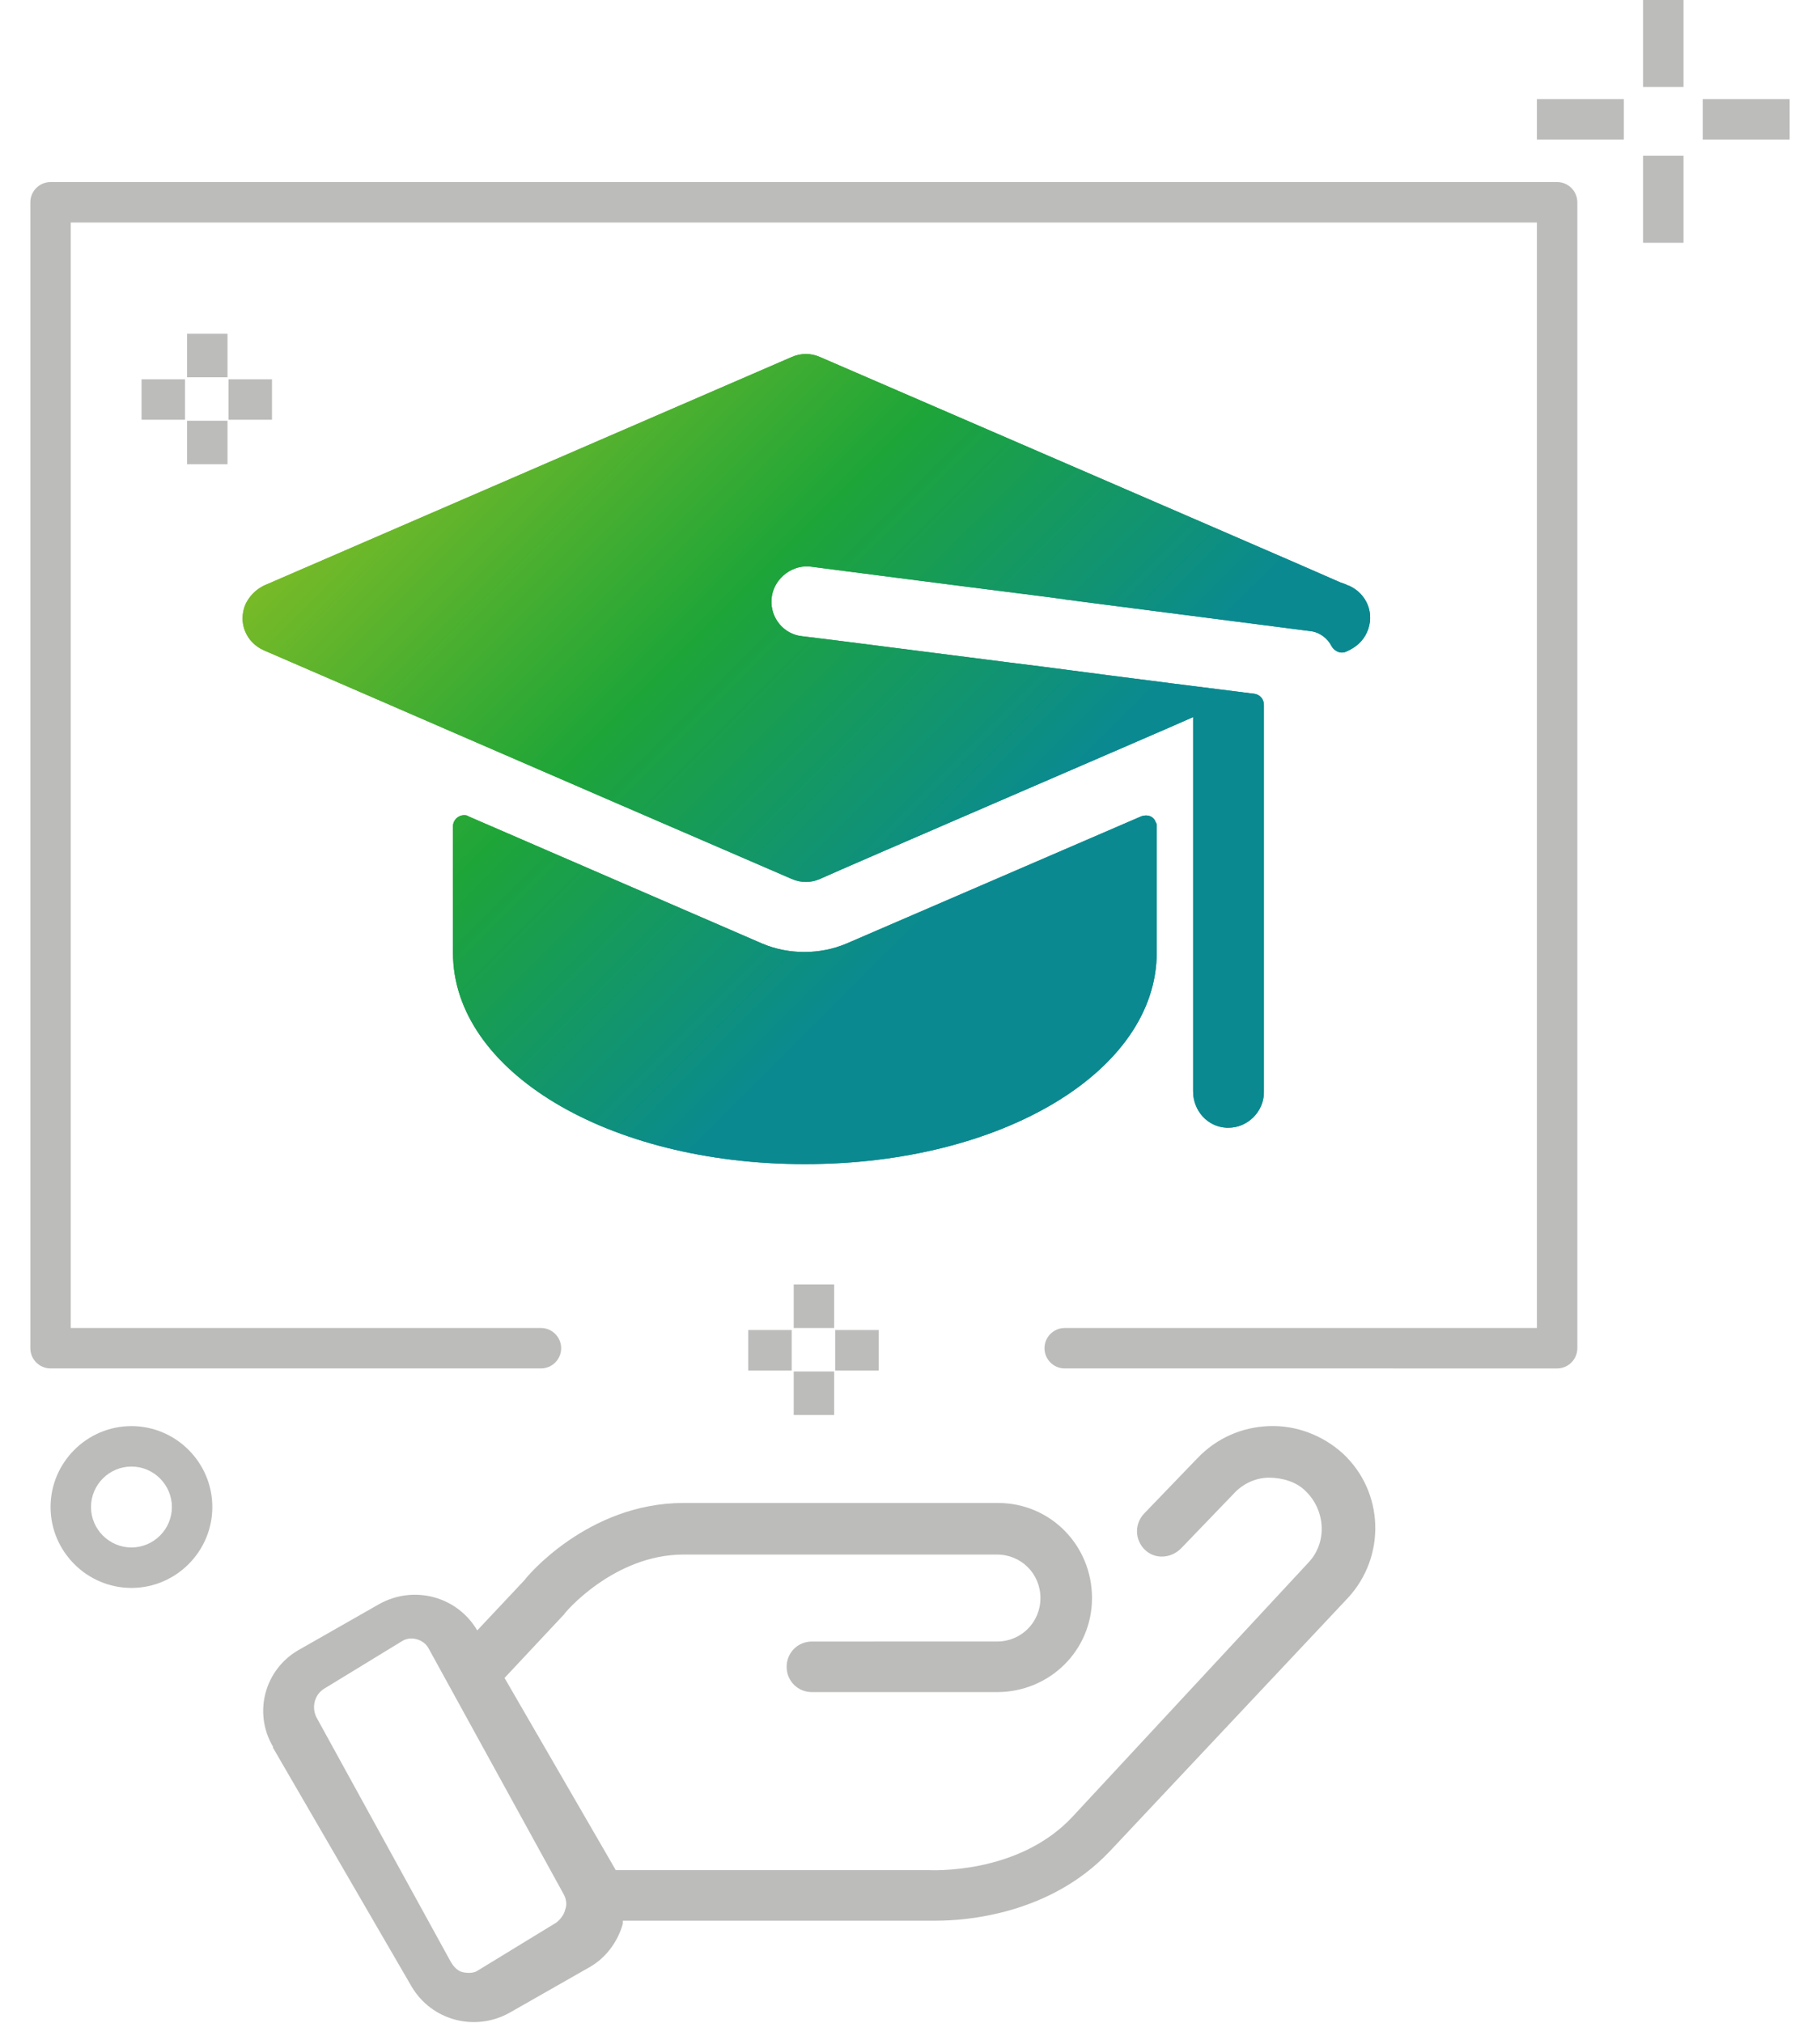
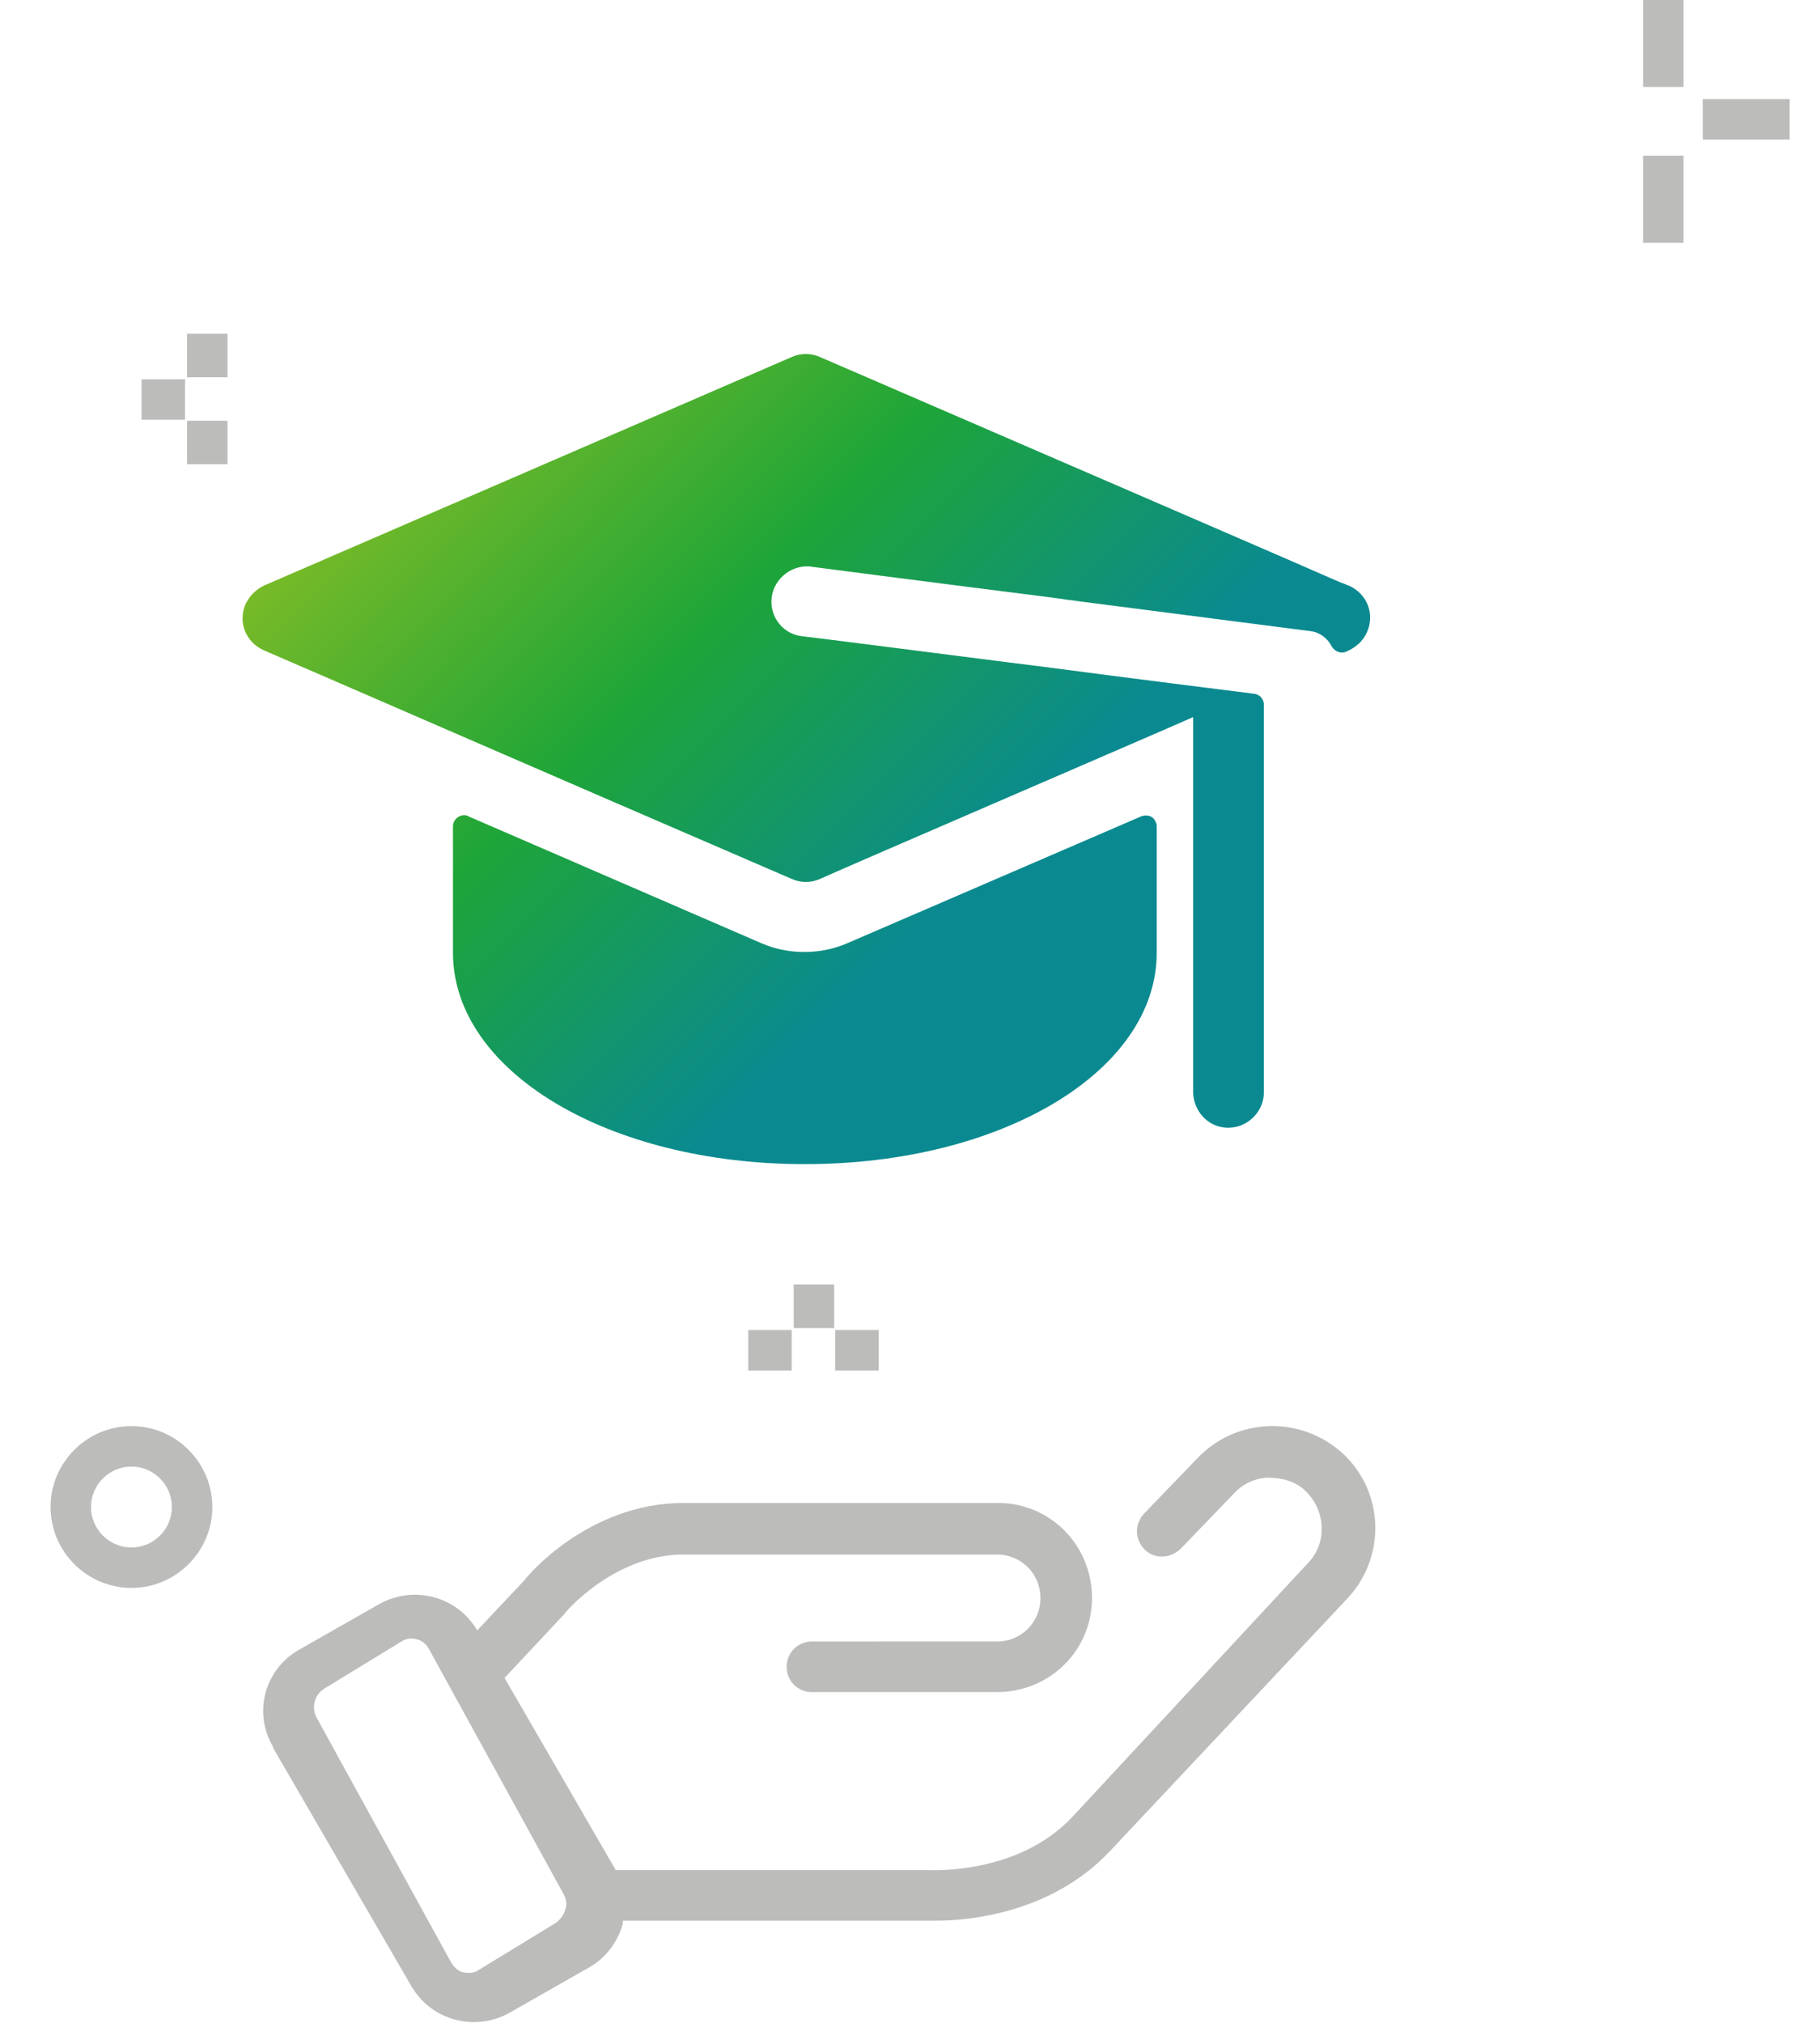
<svg xmlns="http://www.w3.org/2000/svg" xmlns:xlink="http://www.w3.org/1999/xlink" version="1.1" id="Layer_1" x="0px" y="0px" viewBox="0 0 180 200" style="enable-background:new 0 0 180 200;" xml:space="preserve">
  <style type="text/css">
	.st0{fill:url(#SVGID_1_);}
	.st1{clip-path:url(#SVGID_00000078024615117738275230000009092944850814078117_);}
	.st2{fill:url(#SVGID_00000059995413740487210970000017709655473384586921_);}
	.st3{fill:#BCBCBB;}
</style>
  <g>
    <g>
      <linearGradient id="SVGID_1_" gradientUnits="userSpaceOnUse" x1="38.999" y1="-241.226" x2="96.476" y2="-183.749" gradientTransform="matrix(1 0 0 1 0 270)">
        <stop offset="0" style="stop-color:#95C122" />
        <stop offset="0.558" style="stop-color:#1EA538" />
        <stop offset="1" style="stop-color:#0A8A90" />
      </linearGradient>
-       <path class="st0" d="M78.3,35.3c0.9-0.4,1.9-0.4,2.8,0c37.7,16.3,48.8,21.1,51.5,22.3l0.3,0.1c0.3,0.1,0.4,0.2,0.5,0.2    c1.8,0.8,2.6,2.8,1.8,4.6c-0.4,0.9-1.1,1.5-2,1.9c-0.6,0.3-1.2,0-1.5-0.5l0,0c-0.4-0.8-1.2-1.4-2.1-1.5c0,0-10.9-1.4-22.5-2.9    l-1.5-0.2c-0.2,0-0.5-0.1-0.7-0.1l-1.5-0.2c-11.9-1.5-23.4-3-23.4-3c-1.9-0.1-3.6,1.4-3.7,3.3c-0.1,1.8,1.2,3.4,3,3.6    c3.4,0.4,11.8,1.5,20.5,2.6l3.2,0.4c9.1,1.2,17.9,2.3,21.1,2.7c0.5,0.1,0.9,0.5,0.9,1.1V108c0,1.9-1.6,3.5-3.5,3.5l0,0    c-0.1,0-0.1,0-0.2,0c-1.9-0.1-3.3-1.7-3.3-3.6v-37c-1.5,0.7-34.5,14.9-36.9,16c-0.9,0.4-1.9,0.4-2.8,0c-25.5-11-42-18.2-52.2-22.6    c-1.8-0.8-2.6-2.8-1.8-4.6c0.4-0.8,1-1.4,1.8-1.8L78.3,35.3z M112.9,80.7c0.6-0.2,1.2,0,1.4,0.6c0.1,0.1,0.1,0.3,0.1,0.4v12.5    c0,11.7-15.3,20.9-34.8,20.9s-34.8-9.2-34.8-20.9V81.7c0-0.6,0.5-1.1,1.1-1.1c0.1,0,0.3,0,0.4,0.1l29.1,12.6    c2.6,1.1,5.7,1.1,8.3,0L112.9,80.7z" />
+       <path class="st0" d="M78.3,35.3c0.9-0.4,1.9-0.4,2.8,0c37.7,16.3,48.8,21.1,51.5,22.3l0.3,0.1c0.3,0.1,0.4,0.2,0.5,0.2    c1.8,0.8,2.6,2.8,1.8,4.6c-0.4,0.9-1.1,1.5-2,1.9c-0.6,0.3-1.2,0-1.5-0.5l0,0c-0.4-0.8-1.2-1.4-2.1-1.5c0,0-10.9-1.4-22.5-2.9    l-1.5-0.2c-0.2,0-0.5-0.1-0.7-0.1l-1.5-0.2c-11.9-1.5-23.4-3-23.4-3c-1.9-0.1-3.6,1.4-3.7,3.3c-0.1,1.8,1.2,3.4,3,3.6    c3.4,0.4,11.8,1.5,20.5,2.6l3.2,0.4c9.1,1.2,17.9,2.3,21.1,2.7c0.5,0.1,0.9,0.5,0.9,1.1V108c0,1.9-1.6,3.5-3.5,3.5c-0.1,0-0.1,0-0.2,0c-1.9-0.1-3.3-1.7-3.3-3.6v-37c-1.5,0.7-34.5,14.9-36.9,16c-0.9,0.4-1.9,0.4-2.8,0c-25.5-11-42-18.2-52.2-22.6    c-1.8-0.8-2.6-2.8-1.8-4.6c0.4-0.8,1-1.4,1.8-1.8L78.3,35.3z M112.9,80.7c0.6-0.2,1.2,0,1.4,0.6c0.1,0.1,0.1,0.3,0.1,0.4v12.5    c0,11.7-15.3,20.9-34.8,20.9s-34.8-9.2-34.8-20.9V81.7c0-0.6,0.5-1.1,1.1-1.1c0.1,0,0.3,0,0.4,0.1l29.1,12.6    c2.6,1.1,5.7,1.1,8.3,0L112.9,80.7z" />
      <g>
        <defs>
          <path id="SVGID_00000168102593905616968340000007540382014044226988_" d="M78.3,35.3c0.9-0.4,1.9-0.4,2.8,0      c37.7,16.3,48.8,21.1,51.5,22.3l0.3,0.1c0.3,0.1,0.4,0.2,0.5,0.2c1.8,0.8,2.6,2.8,1.8,4.6c-0.4,0.9-1.1,1.5-2,1.9      c-0.6,0.3-1.2,0-1.5-0.5l0,0c-0.4-0.8-1.2-1.4-2.1-1.5c0,0-10.9-1.4-22.5-2.9l-1.5-0.2c-0.2,0-0.5-0.1-0.7-0.1l-1.5-0.2      c-11.9-1.5-23.4-3-23.4-3c-1.9-0.1-3.6,1.4-3.7,3.3c-0.1,1.8,1.2,3.4,3,3.6c3.4,0.4,11.8,1.5,20.5,2.6l3.2,0.4      c9.1,1.2,17.9,2.3,21.1,2.7c0.5,0.1,0.9,0.5,0.9,1.1V108c0,1.9-1.6,3.5-3.5,3.5l0,0c-0.1,0-0.1,0-0.2,0      c-1.9-0.1-3.3-1.7-3.3-3.6v-37c-1.5,0.7-34.5,14.9-36.9,16c-0.9,0.4-1.9,0.4-2.8,0c-25.5-11-42-18.2-52.2-22.6      c-1.8-0.8-2.6-2.8-1.8-4.6c0.4-0.8,1-1.4,1.8-1.8L78.3,35.3z M112.9,80.7c0.6-0.2,1.2,0,1.4,0.6c0.1,0.1,0.1,0.3,0.1,0.4v12.5      c0,11.7-15.3,20.9-34.8,20.9s-34.8-9.2-34.8-20.9V81.7c0-0.6,0.5-1.1,1.1-1.1c0.1,0,0.3,0,0.4,0.1l29.1,12.6      c2.6,1.1,5.7,1.1,8.3,0L112.9,80.7z" />
        </defs>
        <clipPath id="SVGID_00000087380996821577430960000016532314501676052379_">
          <use xlink:href="#SVGID_00000168102593905616968340000007540382014044226988_" style="overflow:visible;" />
        </clipPath>
        <g style="clip-path:url(#SVGID_00000087380996821577430960000016532314501676052379_);">
          <linearGradient id="SVGID_00000136376722755771247020000005756178098094790030_" gradientUnits="userSpaceOnUse" x1="28.387" y1="-230.614" x2="85.864" y2="-173.137" gradientTransform="matrix(1 0 0 1 0 270)">
            <stop offset="0" style="stop-color:#95C122" />
            <stop offset="0.558" style="stop-color:#1EA538" />
            <stop offset="1" style="stop-color:#0A8A90" />
          </linearGradient>
-           <rect x="-80" y="-69" style="fill:url(#SVGID_00000136376722755771247020000005756178098094790030_);" width="340" height="340" />
        </g>
      </g>
    </g>
    <g>
-       <rect x="22.6" y="37.5" class="st3" width="4.3" height="4" />
      <rect x="18.5" y="33" class="st3" width="4" height="4.3" />
      <rect x="14" y="37.5" class="st3" width="4.3" height="4" />
      <rect x="18.5" y="41.6" class="st3" width="4" height="4.3" />
      <path class="st3" d="M125.5,141c-2.7,0.1-5.2,1.2-7.1,3.2l-5.2,5.4c-1,1-1,2.6,0,3.6c0,0,0,0,0,0l0,0c1,1,2.6,0.9,3.6-0.1l5.2-5.4    c0.9-1,2.2-1.6,3.5-1.6c1.3,0,2.7,0.4,3.6,1.3c2,1.9,2.2,5.1,0.3,7.1c0,0,0,0,0,0l0,0L106,179.7c-5.4,5.7-14,5.2-14.2,5.2H60.9    c0,0,0,0,0,0l-11-19l5.9-6.3c0-0.1,4.9-5.9,11.8-5.9h31c2.4,0,4.3,1.9,4.3,4.3c0,2.4-1.9,4.3-4.3,4.3c0,0,0,0,0,0c0,0,0,0,0,0    H80.3c-1.4,0-2.5,1.1-2.5,2.5s1.1,2.5,2.5,2.5c0,0,0,0,0,0c0,0,0,0,0,0h18.3c5.2,0,9.4-4.1,9.4-9.3s-4.1-9.4-9.3-9.4    c0,0-0.1,0-0.1,0h-31c-9.5,0-15.6,7.4-15.7,7.6l-4.7,5c-2-3.4-6.3-4.5-9.7-2.6l-7.9,4.5c-3.4,1.9-4.6,6.2-2.6,9.6l0,0.1l13.7,23.6    c2,3.4,6.3,4.5,9.7,2.6l7.9-4.5c1.6-0.9,2.8-2.5,3.3-4.3c0-0.1,0-0.2,0-0.3l29.9,0c0.1,0,0.5,0,1.1,0c2.9,0,11.2-0.6,17.1-6.8    l23.6-25.1c3.8-4.1,3.6-10.5-0.5-14.3C130.8,141.9,128.2,140.9,125.5,141L125.5,141z M55.9,188.8c-0.1,0.5-0.5,1-0.9,1.3l-7.7,4.7    c-0.4,0.3-1,0.3-1.5,0.2c-0.5-0.1-0.9-0.5-1.2-1l-13.3-24.2c-0.5-1-0.2-2.2,0.7-2.8l7.7-4.7c0.3-0.2,0.6-0.3,1-0.3    c0.7,0,1.4,0.4,1.7,1l13.3,24.2C56,187.7,56.1,188.3,55.9,188.8z" />
-       <path class="st3" d="M154,18H5c-1.1,0-2,0.9-2,2v113.3c0,1.1,0.9,2,2,2h48.5c1.1,0,2-0.9,2-2s-0.9-2-2-2H7V22h145v109.3h-46.7    c-1.1,0-2,0.9-2,2s0.9,2,2,2H154c1.1,0,2-0.9,2-2V20C156,18.9,155.1,18,154,18z" />
      <rect x="82.6" y="131.5" class="st3" width="4.3" height="4" />
      <rect x="78.5" y="127" class="st3" width="4" height="4.3" />
      <rect x="74" y="131.5" class="st3" width="4.3" height="4" />
-       <rect x="78.5" y="135.6" class="st3" width="4" height="4.3" />
      <path class="st3" d="M13,141c-4.4,0-8,3.6-8,8s3.6,8,8,8s8-3.6,8-8S17.4,141,13,141z M13,153c-2.2,0-4-1.8-4-4s1.8-4,4-4    s4,1.8,4,4S15.2,153,13,153z" />
      <rect x="168.4" y="9.8" class="st3" width="8.6" height="4" />
      <rect x="162.5" class="st3" width="4" height="8.6" />
-       <rect x="152" y="9.8" class="st3" width="8.6" height="4" />
      <rect x="162.5" y="15.4" class="st3" width="4" height="8.6" />
    </g>
  </g>
</svg>